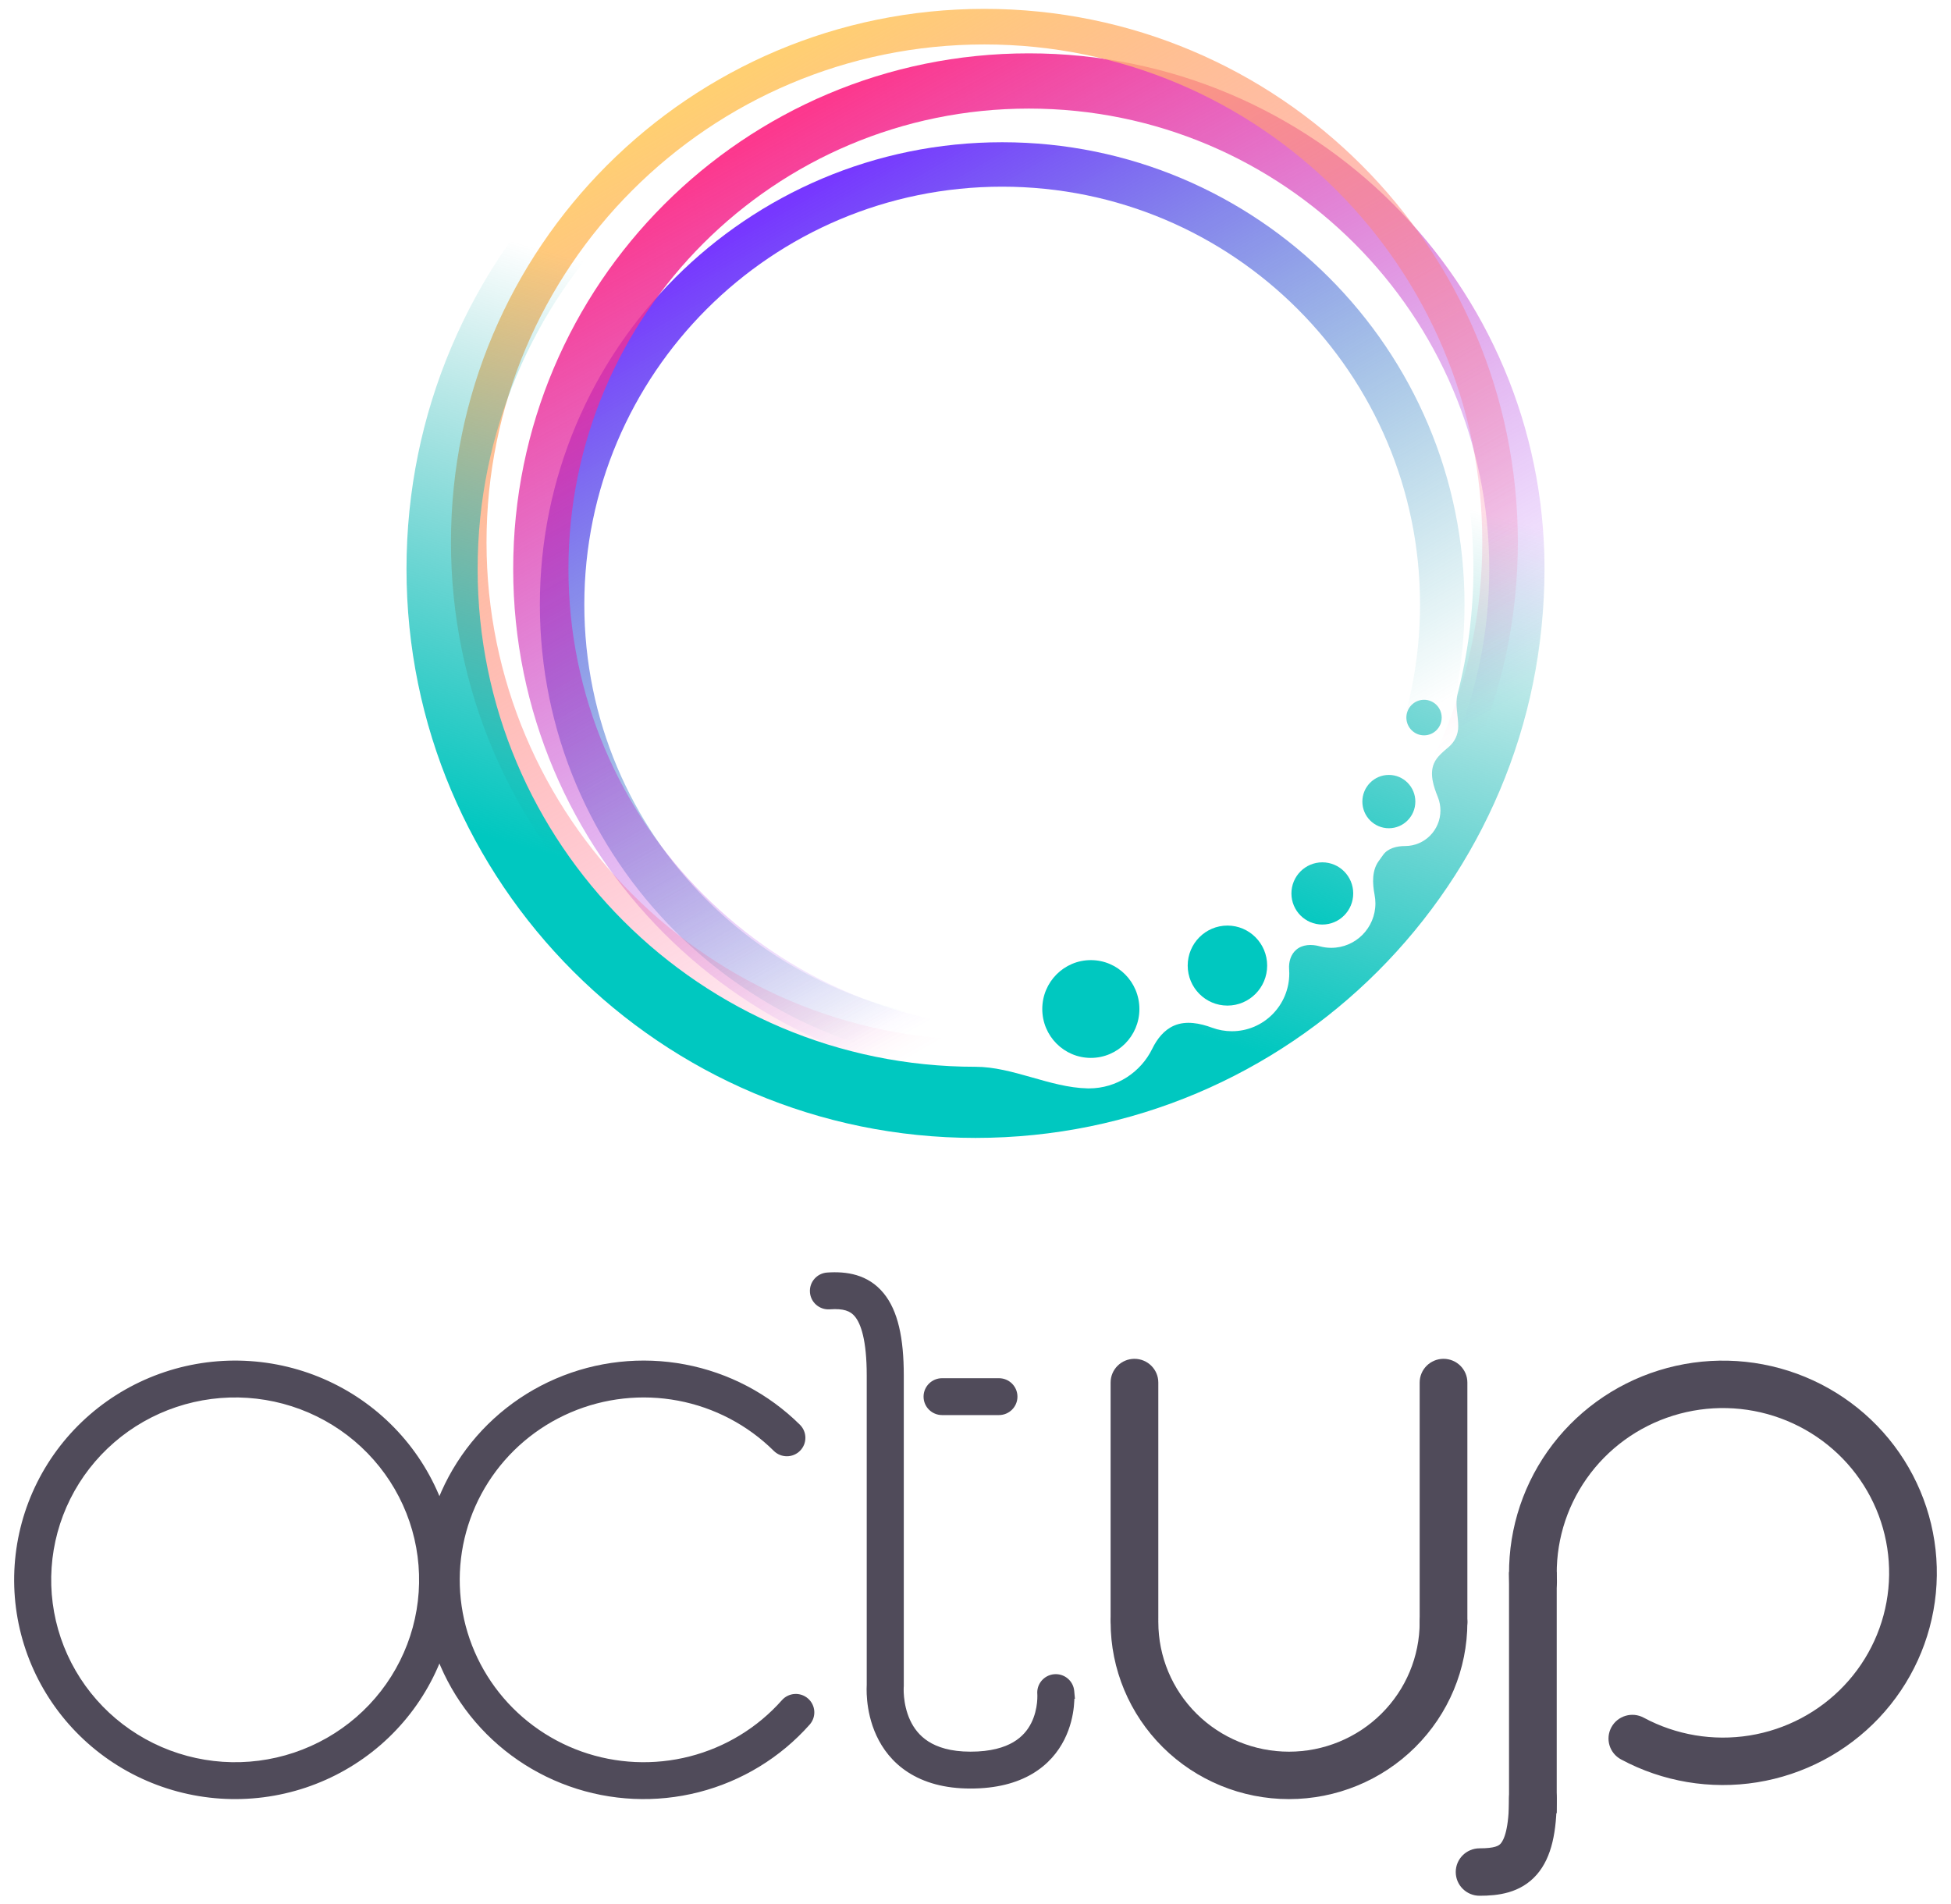
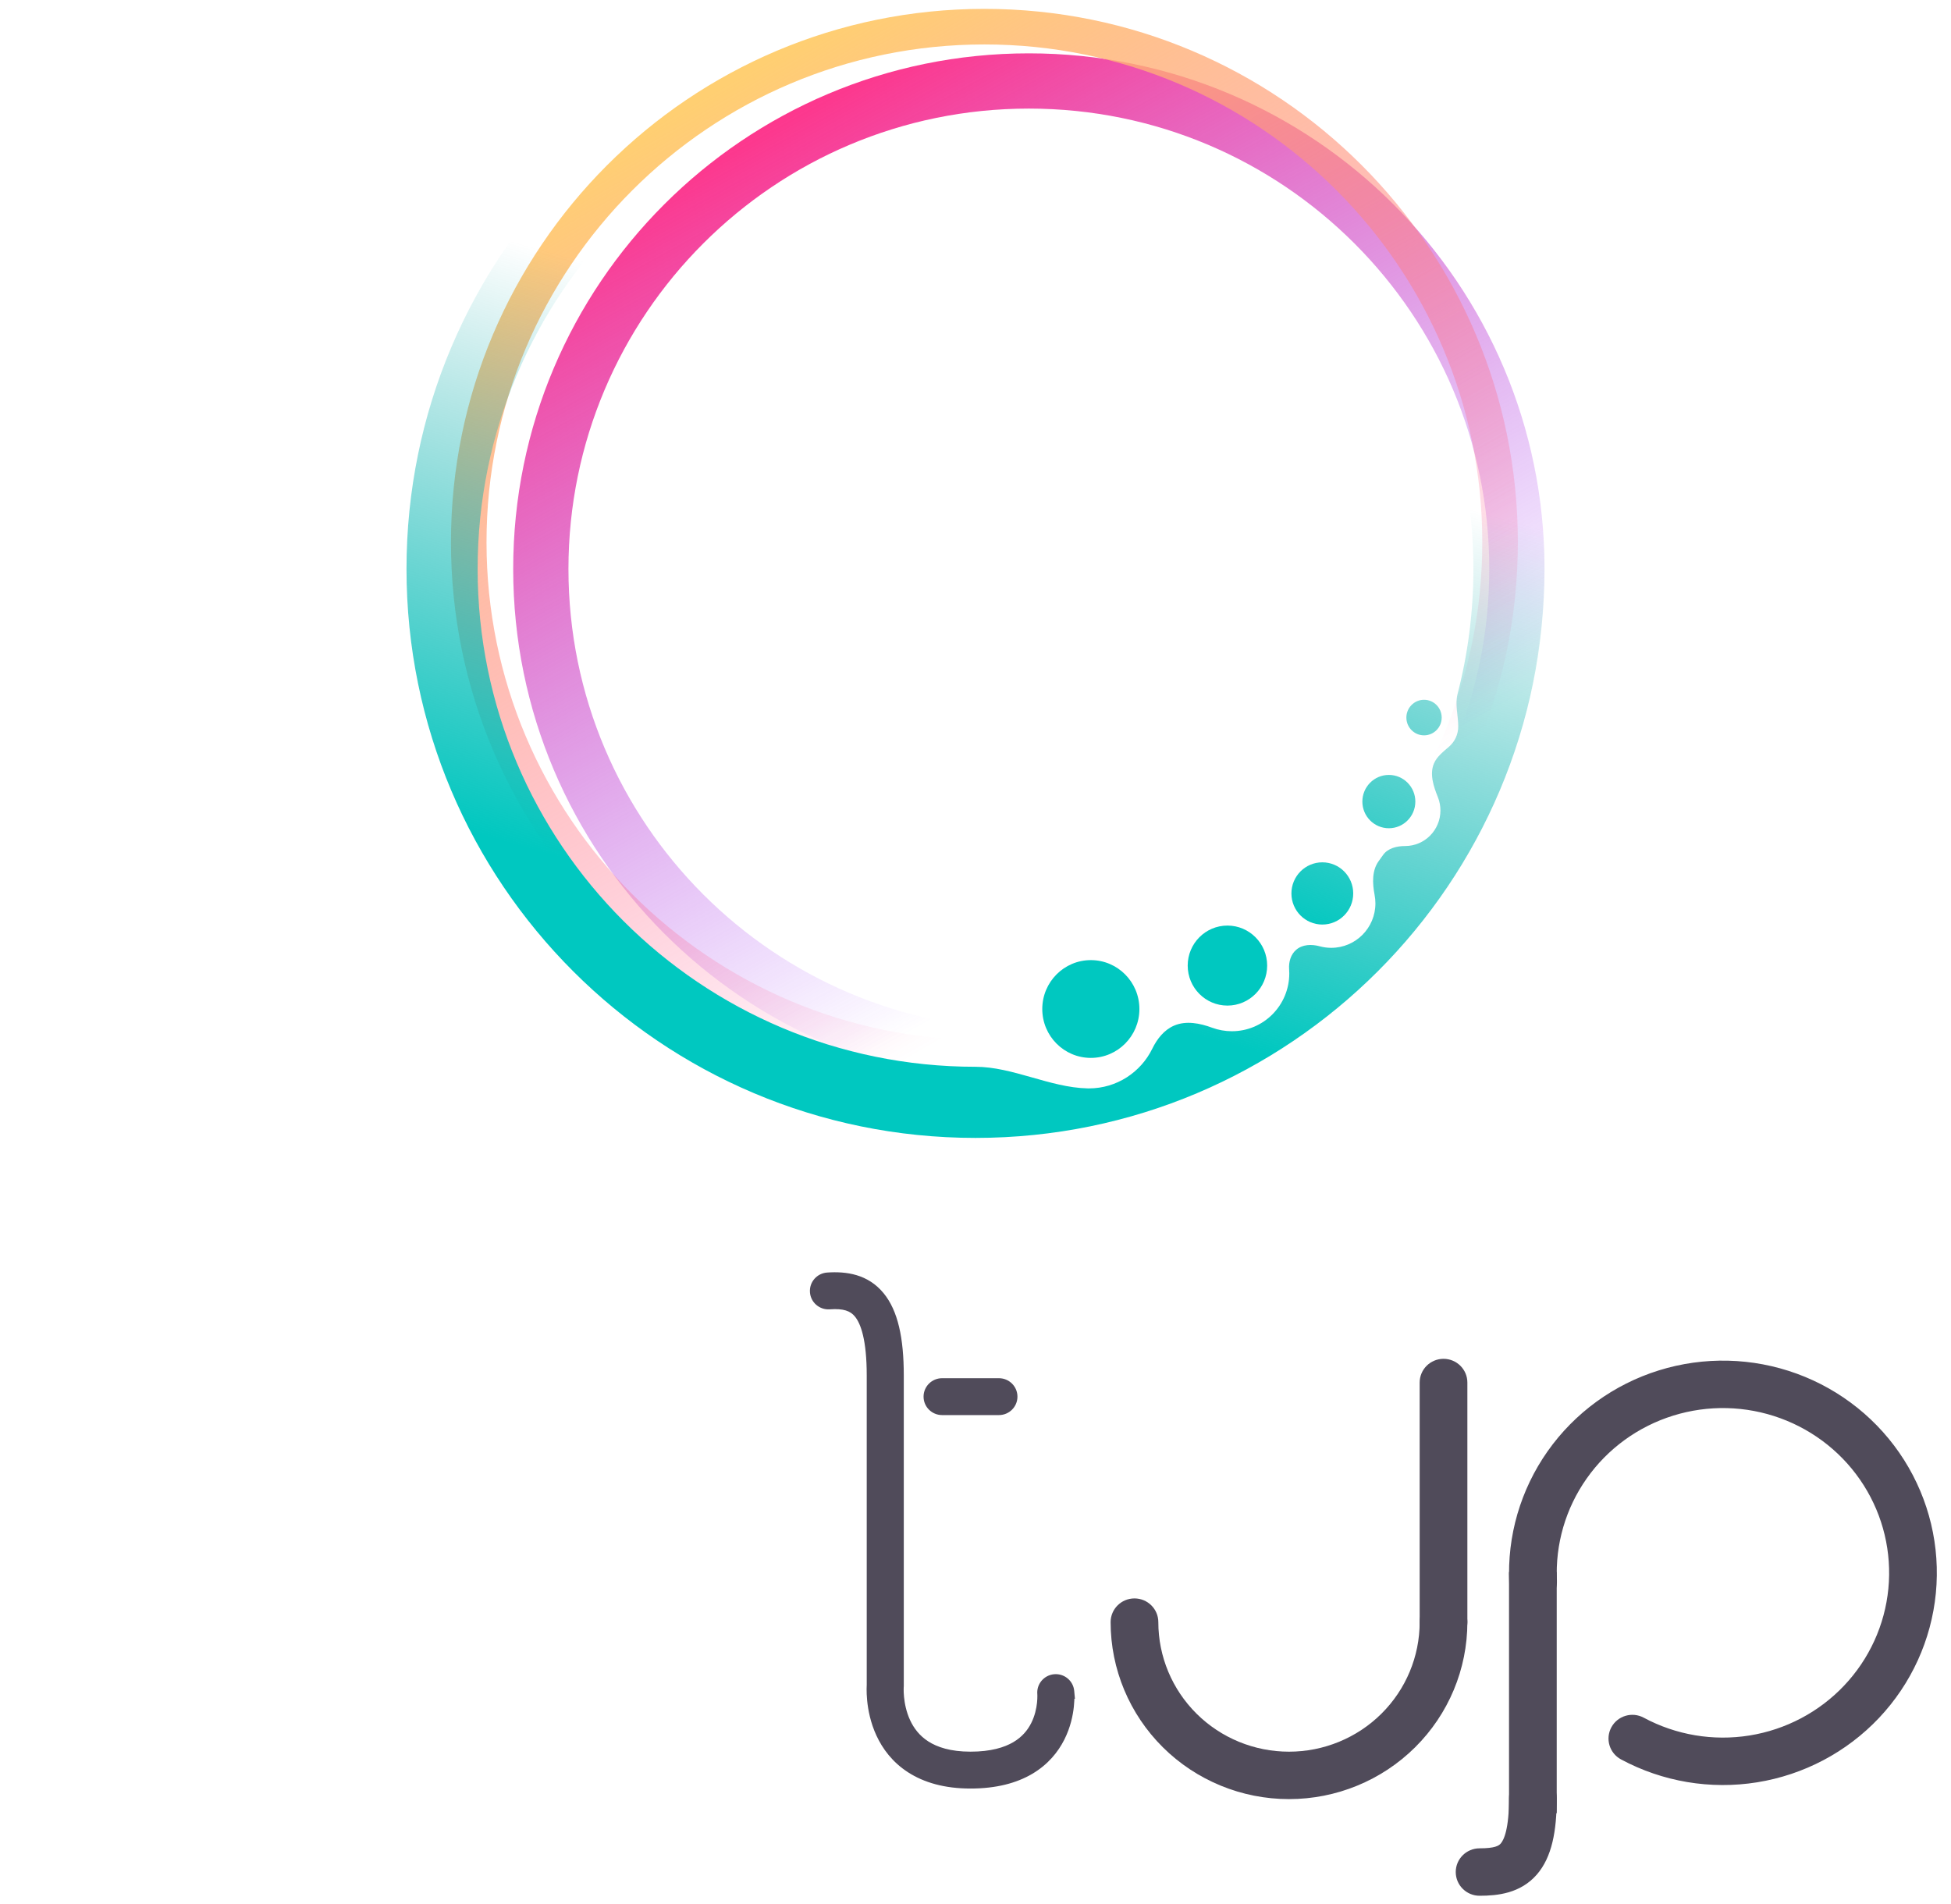
<svg xmlns="http://www.w3.org/2000/svg" width="124" height="121" viewBox="0 0 124 121" fill="none">
-   <path fill-rule="evenodd" clip-rule="evenodd" d="M63.696 67.808C79.924 67.808 93.08 54.653 93.08 38.425C93.08 22.197 79.924 9.041 63.696 9.041C47.468 9.041 34.312 22.197 34.312 38.425C34.312 54.653 47.468 67.808 63.696 67.808ZM63.696 64.983C78.364 64.983 90.254 53.092 90.254 38.425C90.254 23.757 78.364 11.866 63.696 11.866C49.028 11.866 37.138 23.757 37.138 38.425C37.138 53.092 49.028 64.983 63.696 64.983Z" fill="url(#paint0_linear_5329_9977)" />
  <path fill-rule="evenodd" clip-rule="evenodd" d="M65.391 68.939C83.492 68.939 98.165 54.265 98.165 36.165C98.165 18.064 83.492 3.391 65.391 3.391C47.291 3.391 32.617 18.064 32.617 36.165C32.617 54.265 47.291 68.939 65.391 68.939ZM65.391 65.427C81.552 65.427 94.654 52.326 94.654 36.165C94.654 20.003 81.552 6.902 65.391 6.902C49.23 6.902 36.129 20.003 36.129 36.165C36.129 52.326 49.23 65.427 65.391 65.427Z" fill="url(#paint1_linear_5329_9977)" />
  <path fill-rule="evenodd" clip-rule="evenodd" d="M62.566 68.373C81.291 68.373 96.47 53.193 96.47 34.469C96.47 15.744 81.291 0.564 62.566 0.564C43.842 0.564 28.662 15.744 28.662 34.469C28.662 53.193 43.842 68.373 62.566 68.373ZM62.566 66.112C80.043 66.112 94.21 51.945 94.21 34.469C94.21 16.992 80.043 2.825 62.566 2.825C45.09 2.825 30.922 16.992 30.922 34.469C30.922 51.945 45.09 66.112 62.566 66.112Z" fill="url(#paint2_linear_5329_9977)" />
  <path fill-rule="evenodd" clip-rule="evenodd" d="M98.165 36.164C98.165 56.137 81.973 72.329 62 72.329C42.027 72.329 25.836 56.137 25.836 36.164C25.836 16.191 42.027 0 62 0C81.973 0 98.165 16.191 98.165 36.164ZM69.1 69.18C66.733 69.124 64.368 67.808 62 67.808V67.808C44.524 67.808 30.357 53.641 30.357 36.164C30.357 18.688 44.524 4.521 62 4.521C79.477 4.521 93.644 18.688 93.644 36.164C93.644 38.91 93.295 41.573 92.638 44.113C92.466 44.775 92.682 45.491 92.682 46.175V46.175C92.682 46.686 92.458 47.143 92.104 47.454C91.74 47.774 91.327 48.082 91.138 48.528V48.528C90.85 49.205 91.114 49.988 91.388 50.67C91.492 50.931 91.55 51.217 91.55 51.516C91.55 52.764 90.545 53.776 89.306 53.776V53.776C88.777 53.776 88.206 53.915 87.902 54.347C87.811 54.477 87.719 54.605 87.626 54.733C87.188 55.336 87.226 56.153 87.366 56.885C87.399 57.059 87.417 57.238 87.417 57.422C87.417 58.982 86.161 60.247 84.611 60.247C84.355 60.247 84.107 60.212 83.872 60.148C83.366 60.009 82.793 60.025 82.391 60.363V60.363C82.037 60.663 81.9 61.141 81.933 61.604C81.94 61.694 81.943 61.784 81.943 61.875C81.943 63.904 80.31 65.548 78.296 65.548C77.856 65.548 77.434 65.469 77.043 65.326C76.26 65.037 75.38 64.861 74.615 65.194V65.194C73.985 65.468 73.54 66.036 73.239 66.653C72.508 68.151 70.978 69.182 69.208 69.182C69.172 69.182 69.136 69.181 69.1 69.18Z" fill="url(#paint3_linear_5329_9977)" />
  <path fill-rule="evenodd" clip-rule="evenodd" d="M90.507 46.741C91.127 46.741 91.63 46.235 91.63 45.611C91.63 44.986 91.127 44.48 90.507 44.48C89.888 44.48 89.385 44.986 89.385 45.611C89.385 46.235 89.888 46.741 90.507 46.741ZM89.955 50.951C89.955 51.887 89.201 52.646 88.272 52.646C87.342 52.646 86.588 51.887 86.588 50.951C86.588 50.015 87.342 49.256 88.272 49.256C89.201 49.256 89.955 50.015 89.955 50.951ZM84.043 58.767C85.128 58.767 86.007 57.882 86.007 56.79C86.007 55.697 85.128 54.812 84.043 54.812C82.958 54.812 82.079 55.697 82.079 56.79C82.079 57.882 82.958 58.767 84.043 58.767ZM80.537 61.375C80.537 62.78 79.407 63.918 78.012 63.918C76.617 63.918 75.487 62.78 75.487 61.375C75.487 59.971 76.617 58.832 78.012 58.832C79.407 58.832 80.537 59.971 80.537 61.375ZM72.417 64.136C72.417 65.852 71.035 67.243 69.331 67.243C67.626 67.243 66.244 65.852 66.244 64.136C66.244 62.419 67.626 61.028 69.331 61.028C71.035 61.028 72.417 62.419 72.417 64.136Z" fill="url(#paint4_linear_5329_9977)" />
  <mask id="path-6-outside-1_5329_9977" maskUnits="userSpaceOnUse" x="50.975" y="80.369" width="18" height="34" fill="black">
    <rect fill="white" x="50.975" y="80.369" width="18" height="34" />
    <path fill-rule="evenodd" clip-rule="evenodd" d="M54.723 83.365C54.286 82.832 53.658 82.659 52.7 82.726C52.327 82.753 52.003 82.474 51.976 82.104C51.95 81.734 52.231 81.413 52.604 81.386C53.753 81.305 54.931 81.49 55.774 82.517C56.568 83.485 56.942 85.069 56.942 87.431L56.942 107.137C56.942 107.137 56.942 107.138 56.264 107.138L56.942 107.138L56.942 107.166L56.94 107.192L56.939 107.194L56.939 107.198C56.939 107.204 56.938 107.215 56.937 107.23C56.936 107.261 56.934 107.309 56.934 107.373C56.933 107.5 56.938 107.687 56.96 107.913C57.004 108.368 57.118 108.961 57.388 109.545C57.656 110.124 58.073 110.687 58.728 111.109C59.383 111.531 60.322 111.841 61.683 111.841C63.054 111.841 64.001 111.554 64.66 111.165C65.316 110.778 65.727 110.266 65.988 109.749C66.252 109.225 66.363 108.693 66.407 108.285C66.429 108.082 66.433 107.915 66.432 107.802C66.432 107.745 66.43 107.703 66.429 107.676C66.428 107.662 66.427 107.653 66.427 107.648L66.427 107.647C66.427 107.646 66.427 107.646 66.427 107.646C66.427 107.646 66.427 107.646 66.427 107.646C66.427 107.646 66.427 107.645 66.427 107.645C66.427 107.644 66.427 107.645 66.427 107.645C66.394 107.276 66.669 106.95 67.04 106.917C67.413 106.883 67.742 107.156 67.776 107.525L67.102 107.586C67.776 107.525 67.776 107.525 67.776 107.526L67.776 107.529L67.777 107.535L67.778 107.552C67.779 107.566 67.781 107.584 67.782 107.607C67.784 107.652 67.786 107.715 67.787 107.793C67.788 107.949 67.782 108.167 67.754 108.427C67.699 108.942 67.556 109.642 67.2 110.35C66.84 111.064 66.262 111.784 65.352 112.32C64.445 112.856 63.247 113.185 61.683 113.185C60.108 113.185 58.903 112.823 57.991 112.237C57.081 111.651 56.51 110.87 56.157 110.105C55.806 109.346 55.666 108.596 55.611 108.043C55.584 107.765 55.578 107.531 55.579 107.365C55.58 107.282 55.582 107.215 55.584 107.167C55.585 107.146 55.586 107.128 55.587 107.115L55.587 87.431C55.587 85.135 55.208 83.956 54.723 83.365Z" />
  </mask>
  <path fill-rule="evenodd" clip-rule="evenodd" d="M54.723 83.365C54.286 82.832 53.658 82.659 52.7 82.726C52.327 82.753 52.003 82.474 51.976 82.104C51.95 81.734 52.231 81.413 52.604 81.386C53.753 81.305 54.931 81.49 55.774 82.517C56.568 83.485 56.942 85.069 56.942 87.431L56.942 107.137C56.942 107.137 56.942 107.138 56.264 107.138L56.942 107.138L56.942 107.166L56.94 107.192L56.939 107.194L56.939 107.198C56.939 107.204 56.938 107.215 56.937 107.23C56.936 107.261 56.934 107.309 56.934 107.373C56.933 107.5 56.938 107.687 56.96 107.913C57.004 108.368 57.118 108.961 57.388 109.545C57.656 110.124 58.073 110.687 58.728 111.109C59.383 111.531 60.322 111.841 61.683 111.841C63.054 111.841 64.001 111.554 64.66 111.165C65.316 110.778 65.727 110.266 65.988 109.749C66.252 109.225 66.363 108.693 66.407 108.285C66.429 108.082 66.433 107.915 66.432 107.802C66.432 107.745 66.43 107.703 66.429 107.676C66.428 107.662 66.427 107.653 66.427 107.648L66.427 107.647C66.427 107.646 66.427 107.646 66.427 107.646C66.427 107.646 66.427 107.646 66.427 107.646C66.427 107.646 66.427 107.645 66.427 107.645C66.427 107.644 66.427 107.645 66.427 107.645C66.394 107.276 66.669 106.95 67.04 106.917C67.413 106.883 67.742 107.156 67.776 107.525L67.102 107.586C67.776 107.525 67.776 107.525 67.776 107.526L67.776 107.529L67.777 107.535L67.778 107.552C67.779 107.566 67.781 107.584 67.782 107.607C67.784 107.652 67.786 107.715 67.787 107.793C67.788 107.949 67.782 108.167 67.754 108.427C67.699 108.942 67.556 109.642 67.2 110.35C66.84 111.064 66.262 111.784 65.352 112.32C64.445 112.856 63.247 113.185 61.683 113.185C60.108 113.185 58.903 112.823 57.991 112.237C57.081 111.651 56.51 110.87 56.157 110.105C55.806 109.346 55.666 108.596 55.611 108.043C55.584 107.765 55.578 107.531 55.579 107.365C55.58 107.282 55.582 107.215 55.584 107.167C55.585 107.146 55.586 107.128 55.587 107.115L55.587 87.431C55.587 85.135 55.208 83.956 54.723 83.365Z" fill="#504B5A" />
  <path d="M52.7 82.726L52.665 82.228L52.665 82.228L52.7 82.726ZM54.723 83.365L55.11 83.048L55.11 83.048L54.723 83.365ZM51.976 82.104L52.475 82.068L52.475 82.068L51.976 82.104ZM52.604 81.386L52.568 80.887L52.568 80.887L52.604 81.386ZM55.774 82.517L56.16 82.2L56.16 82.2L55.774 82.517ZM56.942 107.138L57.442 107.138L57.442 106.638L56.942 106.638L56.942 107.138ZM56.942 107.166L57.44 107.208L57.442 107.187L57.442 107.166L56.942 107.166ZM56.94 107.192L56.441 107.15L56.441 107.151L56.94 107.192ZM56.939 107.194L56.441 107.153L56.44 107.162L56.939 107.194ZM56.939 107.198L57.438 107.231L57.438 107.229L56.939 107.198ZM56.937 107.23L57.437 107.254L57.437 107.254L56.937 107.23ZM56.934 107.373L56.434 107.37L56.434 107.37L56.934 107.373ZM56.96 107.913L57.457 107.864L57.457 107.864L56.96 107.913ZM57.388 109.545L57.842 109.336L57.842 109.336L57.388 109.545ZM58.728 111.109L58.999 110.689L58.999 110.689L58.728 111.109ZM64.66 111.165L64.914 111.596L64.914 111.596L64.66 111.165ZM66.407 108.285L65.91 108.232L65.91 108.232L66.407 108.285ZM66.432 107.802L66.932 107.799L66.932 107.799L66.432 107.802ZM66.429 107.676L66.928 107.65L66.928 107.65L66.429 107.676ZM66.427 107.648L65.928 107.674L65.928 107.684L66.427 107.648ZM66.427 107.647L66.926 107.621L66.926 107.61L66.925 107.6L66.427 107.647ZM67.04 106.917L67.085 107.415L67.085 107.415L67.04 106.917ZM67.776 107.525L67.821 108.023L68.32 107.978L68.274 107.479L67.776 107.525ZM67.776 107.526L68.274 107.482L68.274 107.48L67.776 107.526ZM67.776 107.529L68.275 107.487L68.275 107.485L67.776 107.529ZM67.777 107.535L68.276 107.496L68.275 107.493L67.777 107.535ZM67.778 107.552L68.277 107.516L68.277 107.514L67.778 107.552ZM67.782 107.607L68.281 107.581L68.281 107.581L67.782 107.607ZM67.787 107.793L68.287 107.79L68.287 107.79L67.787 107.793ZM67.754 108.427L68.251 108.48L68.251 108.48L67.754 108.427ZM67.2 110.35L66.753 110.125L66.753 110.125L67.2 110.35ZM65.352 112.32L65.098 111.89L65.098 111.89L65.352 112.32ZM57.991 112.237L57.721 112.657L57.721 112.657L57.991 112.237ZM56.157 110.105L55.703 110.315L55.703 110.315L56.157 110.105ZM55.611 108.043L55.114 108.092L55.114 108.092L55.611 108.043ZM55.579 107.365L55.079 107.362L55.079 107.362L55.579 107.365ZM55.584 107.167L55.085 107.143L55.085 107.143L55.584 107.167ZM55.587 107.115L56.086 107.147L56.087 107.131L56.087 107.115L55.587 107.115ZM52.736 83.225C53.622 83.162 54.049 83.331 54.336 83.682L55.11 83.048C54.523 82.333 53.694 82.155 52.665 82.228L52.736 83.225ZM51.478 82.14C51.524 82.789 52.091 83.271 52.736 83.225L52.665 82.228C52.563 82.235 52.482 82.159 52.475 82.068L51.478 82.14ZM52.568 80.887C51.923 80.933 51.431 81.49 51.478 82.14L52.475 82.068C52.468 81.978 52.538 81.892 52.639 81.885L52.568 80.887ZM56.16 82.2C55.167 80.989 53.786 80.801 52.568 80.887L52.639 81.885C53.72 81.808 54.695 81.99 55.387 82.834L56.16 82.2ZM57.442 87.431C57.442 85.043 57.07 83.309 56.16 82.2L55.387 82.834C56.066 83.662 56.442 85.094 56.442 87.431L57.442 87.431ZM56.264 107.638C56.603 107.638 56.773 107.638 56.858 107.638C56.9 107.638 56.923 107.638 56.934 107.637C56.94 107.637 56.945 107.637 56.95 107.637C56.95 107.637 56.961 107.637 56.973 107.636C56.977 107.636 56.984 107.636 56.994 107.635C57 107.634 57.021 107.632 57.047 107.626C57.051 107.625 57.152 107.607 57.25 107.531C57.315 107.48 57.38 107.403 57.415 107.297C57.431 107.25 57.437 107.209 57.44 107.181C57.441 107.17 57.441 107.154 57.442 107.148C57.442 107.143 57.442 107.137 57.442 107.137L56.442 107.137C56.442 107.146 56.438 107.066 56.468 106.977C56.504 106.872 56.568 106.795 56.634 106.743C56.69 106.699 56.744 106.677 56.77 106.668C56.799 106.657 56.823 106.651 56.836 106.649C56.862 106.643 56.883 106.641 56.89 106.64C56.899 106.639 56.906 106.639 56.91 106.638C56.917 106.638 56.923 106.638 56.925 106.638C56.928 106.638 56.929 106.638 56.93 106.638C56.933 106.637 56.933 106.637 56.928 106.638C56.919 106.638 56.898 106.638 56.856 106.638C56.772 106.638 56.603 106.638 56.264 106.638L56.264 107.638ZM56.942 106.638L56.264 106.638L56.264 107.638L56.942 107.638L56.942 106.638ZM57.442 107.166L57.442 107.138L56.442 107.138L56.442 107.166L57.442 107.166ZM57.438 107.234L57.44 107.208L56.444 107.124L56.441 107.15L57.438 107.234ZM57.438 107.229L57.438 107.226L56.44 107.162L56.44 107.166L57.438 107.229ZM57.437 107.254C57.437 107.242 57.438 107.234 57.438 107.231L56.44 107.164C56.44 107.174 56.439 107.188 56.438 107.206L57.437 107.254ZM57.434 107.376C57.434 107.32 57.436 107.278 57.437 107.254L56.438 107.206C56.436 107.244 56.434 107.299 56.434 107.37L57.434 107.376ZM57.457 107.864C57.437 107.658 57.433 107.489 57.434 107.376L56.434 107.37C56.433 107.512 56.438 107.716 56.462 107.962L57.457 107.864ZM57.842 109.336C57.602 108.817 57.498 108.282 57.457 107.864L56.462 107.962C56.51 108.453 56.634 109.105 56.934 109.755L57.842 109.336ZM58.999 110.689C58.437 110.327 58.077 109.845 57.842 109.336L56.934 109.755C57.234 110.404 57.708 111.047 58.458 111.53L58.999 110.689ZM61.683 111.341C60.401 111.341 59.56 111.049 58.999 110.689L58.458 111.53C59.207 112.012 60.244 112.341 61.683 112.341L61.683 111.341ZM64.406 110.735C63.839 111.069 62.983 111.341 61.683 111.341L61.683 112.341C63.125 112.341 64.164 112.039 64.914 111.596L64.406 110.735ZM65.541 109.524C65.317 109.968 64.969 110.403 64.406 110.735L64.914 111.596C65.664 111.154 66.136 110.565 66.434 109.974L65.541 109.524ZM65.91 108.232C65.87 108.599 65.771 109.069 65.541 109.524L66.434 109.974C66.733 109.381 66.856 108.787 66.904 108.338L65.91 108.232ZM65.932 107.805C65.933 107.903 65.929 108.051 65.91 108.232L66.904 108.338C66.928 108.114 66.933 107.928 66.932 107.799L65.932 107.805ZM65.93 107.702C65.93 107.721 65.932 107.757 65.932 107.805L66.932 107.799C66.932 107.734 66.93 107.684 66.928 107.65L65.93 107.702ZM65.928 107.684C65.929 107.686 65.929 107.692 65.93 107.702L66.928 107.65C66.927 107.633 66.927 107.62 66.926 107.612L65.928 107.684ZM65.928 107.673L65.928 107.674L66.927 107.622L66.926 107.621L65.928 107.673ZM65.929 107.692L65.929 107.693L66.925 107.6L66.925 107.6L65.929 107.692ZM65.929 107.691C65.929 107.691 65.929 107.691 65.929 107.691C65.929 107.691 65.929 107.691 65.929 107.691C65.929 107.691 65.929 107.691 65.929 107.691C65.929 107.691 65.929 107.691 65.929 107.691C65.929 107.691 65.929 107.691 65.929 107.691C65.929 107.691 65.929 107.691 65.929 107.691C65.929 107.691 65.929 107.691 65.929 107.691C65.929 107.691 65.929 107.691 65.929 107.691C65.929 107.691 65.929 107.691 65.929 107.691C65.929 107.691 65.929 107.691 65.929 107.691C65.929 107.691 65.929 107.691 65.929 107.691C65.929 107.691 65.929 107.691 65.929 107.691C65.929 107.691 65.929 107.691 65.929 107.691C65.929 107.691 65.929 107.691 65.929 107.691C65.929 107.691 65.929 107.691 65.929 107.691C66.472 108.144 66.925 107.601 66.925 107.601C66.925 107.601 66.925 107.601 66.925 107.601C66.925 107.601 66.925 107.601 66.925 107.601C66.925 107.601 66.925 107.601 66.925 107.601C66.925 107.601 66.925 107.601 66.925 107.601C66.925 107.601 66.925 107.601 66.925 107.601C66.925 107.601 66.925 107.601 66.925 107.601C66.925 107.601 66.925 107.601 66.925 107.601C66.925 107.601 66.925 107.601 66.925 107.601C66.925 107.601 66.925 107.601 66.925 107.601C66.925 107.601 66.925 107.601 66.925 107.601C66.925 107.601 66.925 107.601 66.925 107.601C66.925 107.601 66.925 107.601 66.925 107.601C66.925 107.601 66.925 107.601 66.925 107.601C66.925 107.601 66.472 108.144 65.929 107.691C65.929 107.691 65.929 107.691 65.929 107.691C65.929 107.691 65.929 107.691 65.929 107.691C65.929 107.691 65.929 107.691 65.929 107.691C65.929 107.691 65.929 107.691 65.929 107.691C65.929 107.691 65.929 107.691 65.929 107.691C65.929 107.691 65.929 107.691 65.929 107.691C65.929 107.691 65.929 107.691 65.929 107.691C65.929 107.691 65.929 107.691 65.929 107.691L66.925 107.601C66.925 107.601 66.925 107.601 66.925 107.601C66.925 107.601 66.925 107.601 66.925 107.601C66.925 107.601 66.925 107.601 66.925 107.601C66.925 107.601 66.925 107.601 66.925 107.601C66.925 107.601 66.925 107.601 66.925 107.601C66.925 107.601 66.925 107.601 66.925 107.601C66.925 107.601 66.925 107.601 66.925 107.601C66.925 107.601 66.925 107.601 66.925 107.601C66.925 107.601 66.925 107.601 66.925 107.601C66.925 107.601 66.925 107.601 66.925 107.601C66.925 107.601 66.925 107.601 66.925 107.601C66.925 107.601 66.925 107.601 66.925 107.601C66.925 107.601 66.925 107.601 66.925 107.601C66.925 107.601 66.925 107.601 66.925 107.601C66.925 107.601 66.925 107.601 66.925 107.601C66.382 107.148 65.929 107.691 65.929 107.691C65.929 107.691 65.929 107.691 65.929 107.691C65.929 107.691 65.929 107.691 65.929 107.691C65.929 107.691 65.929 107.691 65.929 107.691C65.929 107.691 65.929 107.691 65.929 107.691C65.929 107.691 65.929 107.691 65.929 107.691C65.929 107.691 65.929 107.691 65.929 107.691C65.929 107.691 65.929 107.691 65.929 107.691C65.929 107.691 65.929 107.691 65.929 107.691C65.929 107.691 65.929 107.691 65.929 107.691C65.929 107.691 65.929 107.691 65.929 107.691C65.929 107.691 65.929 107.691 65.929 107.691C65.929 107.691 65.929 107.691 65.929 107.691C65.929 107.691 65.929 107.691 65.929 107.691C65.929 107.691 66.382 107.148 66.925 107.601C66.925 107.601 66.925 107.601 66.925 107.601C66.925 107.601 66.925 107.601 66.925 107.601C66.925 107.601 66.925 107.601 66.925 107.601C66.925 107.601 66.925 107.601 66.925 107.601C66.925 107.601 66.925 107.601 66.925 107.601C66.925 107.601 66.925 107.601 66.925 107.601C66.925 107.601 66.925 107.601 66.925 107.601C66.925 107.601 66.925 107.601 66.925 107.601L65.929 107.691ZM65.929 107.689C65.929 107.689 65.929 107.689 65.929 107.69C65.929 107.69 65.929 107.69 65.929 107.69L66.925 107.602C66.925 107.602 66.925 107.601 66.925 107.601C66.925 107.601 66.925 107.6 66.925 107.6L65.929 107.689ZM65.929 107.691C65.929 107.691 65.929 107.691 65.929 107.691C65.929 107.691 65.929 107.691 65.929 107.691C65.929 107.691 65.929 107.691 65.929 107.691C65.929 107.691 65.929 107.691 65.929 107.691C65.929 107.691 65.929 107.691 65.929 107.691C65.929 107.691 65.929 107.691 65.929 107.691C65.929 107.691 65.929 107.691 65.929 107.691C66.381 107.147 66.925 107.598 66.925 107.598C66.925 107.598 66.925 107.598 66.925 107.598C66.925 107.598 66.925 107.598 66.925 107.598C66.925 107.598 66.925 107.598 66.925 107.598C66.925 107.598 66.925 107.598 66.925 107.598C66.925 107.598 66.925 107.598 66.925 107.598C66.925 107.598 66.925 107.598 66.925 107.598C66.925 107.598 66.925 107.598 66.925 107.598C66.925 107.598 66.925 107.598 66.925 107.598C66.925 107.598 66.925 107.598 66.925 107.598C66.925 107.598 66.925 107.598 66.925 107.598C66.925 107.598 66.925 107.598 66.925 107.598C66.925 107.598 66.925 107.598 66.925 107.598C66.925 107.598 66.925 107.598 66.925 107.598C66.925 107.598 66.925 107.598 66.925 107.598C66.925 107.598 66.925 107.598 66.925 107.598C66.925 107.598 66.925 107.598 66.925 107.598C66.925 107.598 66.925 107.598 66.925 107.598C66.925 107.598 66.925 107.598 66.925 107.598C66.925 107.598 66.925 107.598 66.925 107.598C66.925 107.598 66.925 107.598 66.925 107.598C66.925 107.598 66.925 107.598 66.925 107.598C66.925 107.598 66.925 107.598 66.925 107.598C66.925 107.598 66.925 107.598 66.925 107.598C66.925 107.598 66.925 107.598 66.925 107.598C66.925 107.598 66.925 107.598 66.925 107.598C66.925 107.598 66.925 107.598 66.925 107.598C66.925 107.598 66.925 107.598 66.925 107.598C66.925 107.598 66.925 107.598 66.925 107.598C66.925 107.598 66.925 107.598 66.925 107.598C66.925 107.598 66.925 107.598 66.925 107.598C66.925 107.598 66.381 107.147 65.929 107.691C65.929 107.691 65.929 107.691 65.929 107.691C65.929 107.691 65.929 107.691 65.929 107.691C65.929 107.691 65.929 107.691 65.929 107.691C65.929 107.691 65.929 107.691 65.929 107.691L66.925 107.598C66.925 107.598 66.925 107.598 66.925 107.598C66.925 107.598 66.925 107.598 66.925 107.598C66.925 107.598 66.925 107.598 66.925 107.598C66.925 107.598 66.925 107.598 66.925 107.598C66.925 107.598 66.925 107.598 66.925 107.598C66.925 107.598 66.925 107.598 66.925 107.598C66.925 107.598 66.925 107.598 66.925 107.598C66.473 108.142 65.929 107.691 65.929 107.691C65.929 107.691 65.929 107.691 65.929 107.691C65.929 107.691 65.929 107.691 65.929 107.691C65.929 107.691 65.929 107.691 65.929 107.691C65.929 107.691 65.929 107.691 65.929 107.691C65.929 107.691 65.929 107.691 65.929 107.691C65.929 107.691 65.929 107.691 65.929 107.691C65.929 107.691 65.929 107.691 65.929 107.691C65.929 107.691 65.929 107.691 65.929 107.691C65.929 107.691 65.929 107.691 65.929 107.691C65.929 107.691 65.929 107.691 65.929 107.691C65.929 107.691 65.929 107.691 65.929 107.691C65.929 107.691 65.929 107.691 65.929 107.691C65.929 107.691 65.929 107.691 65.929 107.691C65.929 107.691 65.929 107.691 65.929 107.691C65.929 107.691 65.929 107.691 65.929 107.691C65.929 107.691 65.929 107.691 65.929 107.691C65.929 107.691 65.929 107.691 65.929 107.691C65.929 107.691 65.929 107.691 65.929 107.691C65.929 107.691 65.929 107.691 65.929 107.691C65.929 107.691 65.929 107.691 65.929 107.691C65.929 107.691 65.929 107.691 65.929 107.691C65.929 107.691 65.929 107.691 65.929 107.691C65.929 107.691 65.929 107.691 65.929 107.691C65.929 107.691 65.929 107.691 65.929 107.691C65.929 107.691 65.929 107.691 65.929 107.691C65.929 107.691 65.929 107.691 65.929 107.691C65.929 107.691 65.929 107.691 65.929 107.691C65.929 107.691 65.929 107.691 65.929 107.691C65.929 107.691 65.929 107.691 65.929 107.691C65.929 107.691 65.929 107.691 65.929 107.691C65.929 107.691 66.473 108.142 66.925 107.598C66.925 107.598 66.925 107.598 66.925 107.598C66.925 107.598 66.925 107.598 66.925 107.598C66.925 107.598 66.925 107.598 66.925 107.598C66.925 107.598 66.925 107.598 66.925 107.598L65.929 107.691ZM66.995 106.419C66.353 106.477 65.872 107.042 65.929 107.688L66.925 107.601C66.917 107.51 66.985 107.424 67.085 107.415L66.995 106.419ZM68.274 107.479C68.215 106.831 67.639 106.361 66.995 106.419L67.085 107.415C67.187 107.406 67.27 107.48 67.278 107.571L68.274 107.479ZM67.147 108.084L67.821 108.023L67.731 107.027L67.057 107.088L67.147 108.084ZM68.274 107.48C68.275 107.492 68.272 107.398 68.223 107.301C68.165 107.186 68.077 107.118 68.005 107.081C67.944 107.05 67.89 107.039 67.868 107.034C67.842 107.029 67.82 107.028 67.809 107.027C67.788 107.026 67.77 107.026 67.766 107.026C67.758 107.026 67.752 107.026 67.749 107.027C67.74 107.027 67.73 107.028 67.725 107.028C67.713 107.029 67.69 107.031 67.648 107.035C67.563 107.042 67.394 107.058 67.057 107.088L67.147 108.084C67.484 108.053 67.652 108.038 67.736 108.031C67.778 108.027 67.798 108.026 67.806 108.025C67.812 108.024 67.808 108.025 67.8 108.025C67.798 108.025 67.793 108.026 67.786 108.026C67.781 108.026 67.764 108.026 67.743 108.025C67.732 108.024 67.711 108.022 67.684 108.017C67.662 108.013 67.609 108.002 67.547 107.97C67.476 107.934 67.387 107.865 67.329 107.75C67.281 107.653 67.277 107.56 67.278 107.572L68.274 107.48ZM68.275 107.493L68.275 107.487L67.278 107.571L67.279 107.577L68.275 107.493ZM68.277 107.514L68.276 107.496L67.278 107.573L67.28 107.59L68.277 107.514ZM68.281 107.581C68.28 107.555 68.278 107.533 68.277 107.516L67.28 107.588C67.28 107.598 67.281 107.613 67.282 107.633L68.281 107.581ZM68.287 107.79C68.286 107.704 68.284 107.633 68.281 107.581L67.282 107.633C67.284 107.671 67.286 107.726 67.287 107.797L68.287 107.79ZM68.251 108.48C68.281 108.199 68.288 107.962 68.287 107.79L67.287 107.797C67.288 107.937 67.282 108.135 67.257 108.373L68.251 108.48ZM67.646 110.575C68.038 109.798 68.192 109.036 68.251 108.48L67.257 108.373C67.206 108.849 67.075 109.486 66.753 110.125L67.646 110.575ZM65.606 112.751C66.61 112.159 67.249 111.362 67.646 110.575L66.753 110.125C66.43 110.765 65.915 111.408 65.098 111.89L65.606 112.751ZM61.683 113.685C63.318 113.685 64.607 113.34 65.606 112.751L65.098 111.89C64.282 112.371 63.176 112.685 61.683 112.685L61.683 113.685ZM57.721 112.657C58.727 113.304 60.03 113.685 61.683 113.685L61.683 112.685C60.187 112.685 59.079 112.342 58.262 111.816L57.721 112.657ZM55.703 110.315C56.088 111.149 56.716 112.011 57.721 112.657L58.262 111.816C57.445 111.291 56.932 110.591 56.611 109.896L55.703 110.315ZM55.114 108.092C55.172 108.681 55.321 109.49 55.703 110.315L56.611 109.896C56.29 109.202 56.16 108.51 56.109 107.994L55.114 108.092ZM55.079 107.362C55.078 107.543 55.085 107.794 55.114 108.092L56.109 107.994C56.084 107.736 56.078 107.52 56.079 107.368L55.079 107.362ZM55.085 107.143C55.082 107.197 55.08 107.271 55.079 107.362L56.079 107.368C56.08 107.292 56.082 107.232 56.084 107.19L55.085 107.143ZM55.088 107.083C55.087 107.099 55.086 107.119 55.085 107.143L56.084 107.19C56.084 107.172 56.085 107.158 56.086 107.147L55.088 107.083ZM54.336 83.682C54.706 84.133 55.087 85.161 55.087 87.431L56.087 87.431C56.087 85.11 55.71 83.78 55.11 83.048L54.336 83.682ZM57.442 107.137L57.442 87.431L56.442 87.431L56.442 107.137L57.442 107.137ZM57.438 107.235L57.438 107.233L56.441 107.151L56.441 107.153L57.438 107.235ZM68.275 107.485L68.274 107.482L67.278 107.57L67.278 107.573L68.275 107.485ZM55.087 87.431L55.087 107.115L56.087 107.115L56.087 87.431L55.087 87.431Z" fill="#504B5A" mask="url(#path-6-outside-1_5329_9977)" />
  <path d="M94.039 120.25C93.342 120.25 92.773 119.689 92.773 118.992C92.773 118.296 93.342 117.735 94.039 117.735C95.03 117.735 95.373 117.571 95.57 117.345C95.832 117.046 96.16 116.28 96.16 114.289C96.16 113.593 96.729 113.032 97.426 113.032C98.123 113.032 98.692 113.593 98.692 114.289C98.692 116.375 98.385 117.961 97.483 118.994C96.516 120.1 95.165 120.25 94.039 120.25Z" fill="#504B5A" stroke="#504B5A" stroke-width="0.5" stroke-linecap="round" />
-   <path d="M26.262 96.636C26.763 98.11 26.966 99.667 26.86 101.218C26.755 102.77 26.342 104.285 25.645 105.679C24.949 107.072 23.983 108.316 22.801 109.339C21.62 110.362 20.247 111.144 18.761 111.641C17.275 112.138 15.704 112.34 14.139 112.235C12.575 112.13 11.046 111.72 9.641 111.029C8.236 110.338 6.981 109.38 5.95 108.208C4.919 107.037 4.13 105.675 3.629 104.202C3.128 102.728 2.925 101.171 3.031 99.62C3.137 98.068 3.55 96.553 4.246 95.159C4.942 93.766 5.909 92.522 7.09 91.499C8.271 90.476 9.644 89.694 11.13 89.197C12.616 88.7 14.187 88.498 15.752 88.603C17.317 88.708 18.845 89.118 20.251 89.809C21.656 90.5 22.91 91.458 23.941 92.63C24.973 93.801 25.761 95.163 26.262 96.636ZM28.711 101.343C28.833 99.549 28.598 97.75 28.019 96.046C27.44 94.343 26.529 92.769 25.337 91.416C24.145 90.062 22.696 88.954 21.073 88.156C19.45 87.358 17.684 86.885 15.877 86.764C14.069 86.642 12.255 86.875 10.539 87.449C8.822 88.023 7.236 88.927 5.871 90.109C4.507 91.291 3.39 92.729 2.585 94.339C1.78 95.95 1.303 97.702 1.181 99.495C1.058 101.289 1.293 103.089 1.872 104.792C2.451 106.495 3.363 108.069 4.554 109.422C5.746 110.776 7.195 111.884 8.818 112.682C10.441 113.48 12.207 113.953 14.014 114.075C15.822 114.196 17.636 113.963 19.352 113.389C21.069 112.815 22.655 111.911 24.02 110.729C25.384 109.547 26.501 108.109 27.306 106.499C28.111 104.889 28.588 103.137 28.711 101.343Z" fill="#504B5A" stroke="#504B5A" stroke-width="0.5" stroke-linejoin="bevel" />
  <path d="M98.704 100.486C98.59 98.119 99.27 95.781 100.638 93.838C102.005 91.894 103.984 90.454 106.264 89.744C108.545 89.033 110.999 89.092 113.242 89.912C115.485 90.731 117.391 92.264 118.662 94.271C119.933 96.278 120.498 98.645 120.268 101.004C120.039 103.363 119.028 105.58 117.393 107.309C115.758 109.038 113.592 110.181 111.232 110.56C108.872 110.938 106.452 110.531 104.351 109.401C103.738 109.071 102.97 109.296 102.636 109.907C102.301 110.519 102.531 111.282 103.146 111.613C105.739 113.007 108.724 113.51 111.635 113.043C114.547 112.576 117.22 111.165 119.238 109.031C121.256 106.897 122.505 104.159 122.788 101.246C123.072 98.333 122.374 95.409 120.805 92.931C119.236 90.453 116.883 88.561 114.115 87.55C111.348 86.54 108.321 86.467 105.507 87.344C102.693 88.22 100.251 89.997 98.562 92.396C96.874 94.796 96.034 97.683 96.175 100.606C96.209 101.302 96.804 101.836 97.5 101.803C98.197 101.77 98.738 101.182 98.704 100.486Z" fill="#504B5A" stroke="#504B5A" stroke-width="0.5" stroke-linecap="round" stroke-linejoin="bevel" />
  <path d="M75.875 109.106C74.271 107.515 73.37 105.357 73.37 103.108C73.37 102.412 72.801 101.85 72.104 101.85C71.407 101.85 70.838 102.412 70.838 103.108C70.838 106.026 72.007 108.824 74.086 110.887C76.165 112.949 78.985 114.107 81.925 114.107C84.865 114.107 87.685 112.949 89.764 110.887C91.844 108.824 93.012 106.026 93.012 103.108C93.012 102.412 92.444 101.85 91.746 101.85C91.049 101.85 90.48 102.412 90.48 103.108C90.48 105.357 89.579 107.515 87.975 109.106C86.371 110.698 84.195 111.592 81.925 111.592C79.656 111.592 77.479 110.698 75.875 109.106Z" fill="#504B5A" stroke="#504B5A" stroke-width="0.5" stroke-linecap="round" stroke-linejoin="bevel" />
-   <path d="M43.898 111.885C41.579 112.479 39.134 112.368 36.879 111.567C34.625 110.765 32.666 109.309 31.256 107.389C29.847 105.47 29.052 103.174 28.975 100.801C28.898 98.428 29.542 96.086 30.823 94.08C32.105 92.074 33.965 90.496 36.163 89.552C38.36 88.608 40.793 88.341 43.146 88.785C45.499 89.23 47.662 90.366 49.356 92.045C49.718 92.404 50.304 92.404 50.666 92.045C51.029 91.685 51.029 91.1 50.666 90.74C48.709 88.8 46.21 87.487 43.493 86.974C40.775 86.46 37.965 86.769 35.427 87.86C32.888 88.951 30.739 90.773 29.258 93.092C27.776 95.41 27.032 98.117 27.121 100.86C27.211 103.604 28.129 106.257 29.758 108.476C31.387 110.695 33.651 112.376 36.255 113.302C38.858 114.229 41.683 114.357 44.361 113.671C47.039 112.984 49.448 111.515 51.275 109.453C51.614 109.07 51.575 108.487 51.19 108.151C50.806 107.816 50.221 107.853 49.883 108.235C48.302 110.019 46.217 111.291 43.898 111.885Z" fill="#504B5A" stroke="#504B5A" stroke-width="0.5" stroke-linecap="round" stroke-linejoin="bevel" />
  <path d="M96.409 100.17L96.159 100.17L96.159 100.42L96.159 114.752L96.159 115.002L96.409 115.002L98.441 115.002L98.691 115.002L98.691 114.752L98.691 100.42L98.691 100.17L98.441 100.17L96.409 100.17Z" fill="#504B5A" stroke="#504B5A" stroke-width="0.5" />
-   <path d="M73.369 87.879C73.369 87.182 72.8 86.621 72.103 86.621C71.406 86.621 70.837 87.182 70.837 87.879L70.837 102.883C70.837 103.58 71.406 104.141 72.103 104.141C72.8 104.141 73.369 103.58 73.369 102.883L73.369 87.879Z" fill="#504B5A" stroke="#504B5A" stroke-width="0.5" stroke-linecap="round" />
  <path d="M59.877 87.853C59.366 87.853 58.949 88.264 58.949 88.775C58.949 89.286 59.366 89.697 59.877 89.697L63.489 89.697C63.999 89.697 64.416 89.286 64.416 88.775C64.416 88.264 63.999 87.853 63.489 87.853L59.877 87.853Z" fill="#504B5A" stroke="#504B5A" stroke-width="0.5" stroke-linecap="round" />
  <path d="M93.012 87.879C93.012 87.182 92.443 86.621 91.746 86.621C91.049 86.621 90.48 87.182 90.48 87.879L90.48 103.107C90.48 103.804 91.049 104.365 91.746 104.365C92.443 104.365 93.012 103.804 93.012 103.107L93.012 87.879Z" fill="#504B5A" stroke="#504B5A" stroke-width="0.5" stroke-linecap="round" />
  <defs>
    <linearGradient id="paint0_linear_5329_9977" x1="51.814" y1="11.838" x2="76.041" y2="53.727" gradientUnits="userSpaceOnUse">
      <stop stop-color="#7737FF" />
      <stop offset="1" stop-color="#00A0A0" stop-opacity="0" />
    </linearGradient>
    <linearGradient id="paint1_linear_5329_9977" x1="50.611" y1="5.961" x2="77.573" y2="54.727" gradientUnits="userSpaceOnUse">
      <stop stop-color="#FF3489" />
      <stop offset="1" stop-color="#8627FF" stop-opacity="0" />
    </linearGradient>
    <linearGradient id="paint2_linear_5329_9977" x1="46.611" y1="5.123" x2="76.242" y2="56.691" gradientUnits="userSpaceOnUse">
      <stop stop-color="#FFCF72" />
      <stop offset="1" stop-color="#FF3489" stop-opacity="0" />
    </linearGradient>
    <linearGradient id="paint3_linear_5329_9977" x1="60.9" y1="61.593" x2="70.853" y2="26.02" gradientUnits="userSpaceOnUse">
      <stop stop-color="#00C8C0" />
      <stop offset="1" stop-color="#00A0A0" stop-opacity="0" />
    </linearGradient>
    <linearGradient id="paint4_linear_5329_9977" x1="79.708" y1="58.202" x2="91.506" y2="26.253" gradientUnits="userSpaceOnUse">
      <stop stop-color="#00C8C0" />
      <stop offset="1" stop-color="#00A0A0" stop-opacity="0" />
    </linearGradient>
  </defs>
</svg>